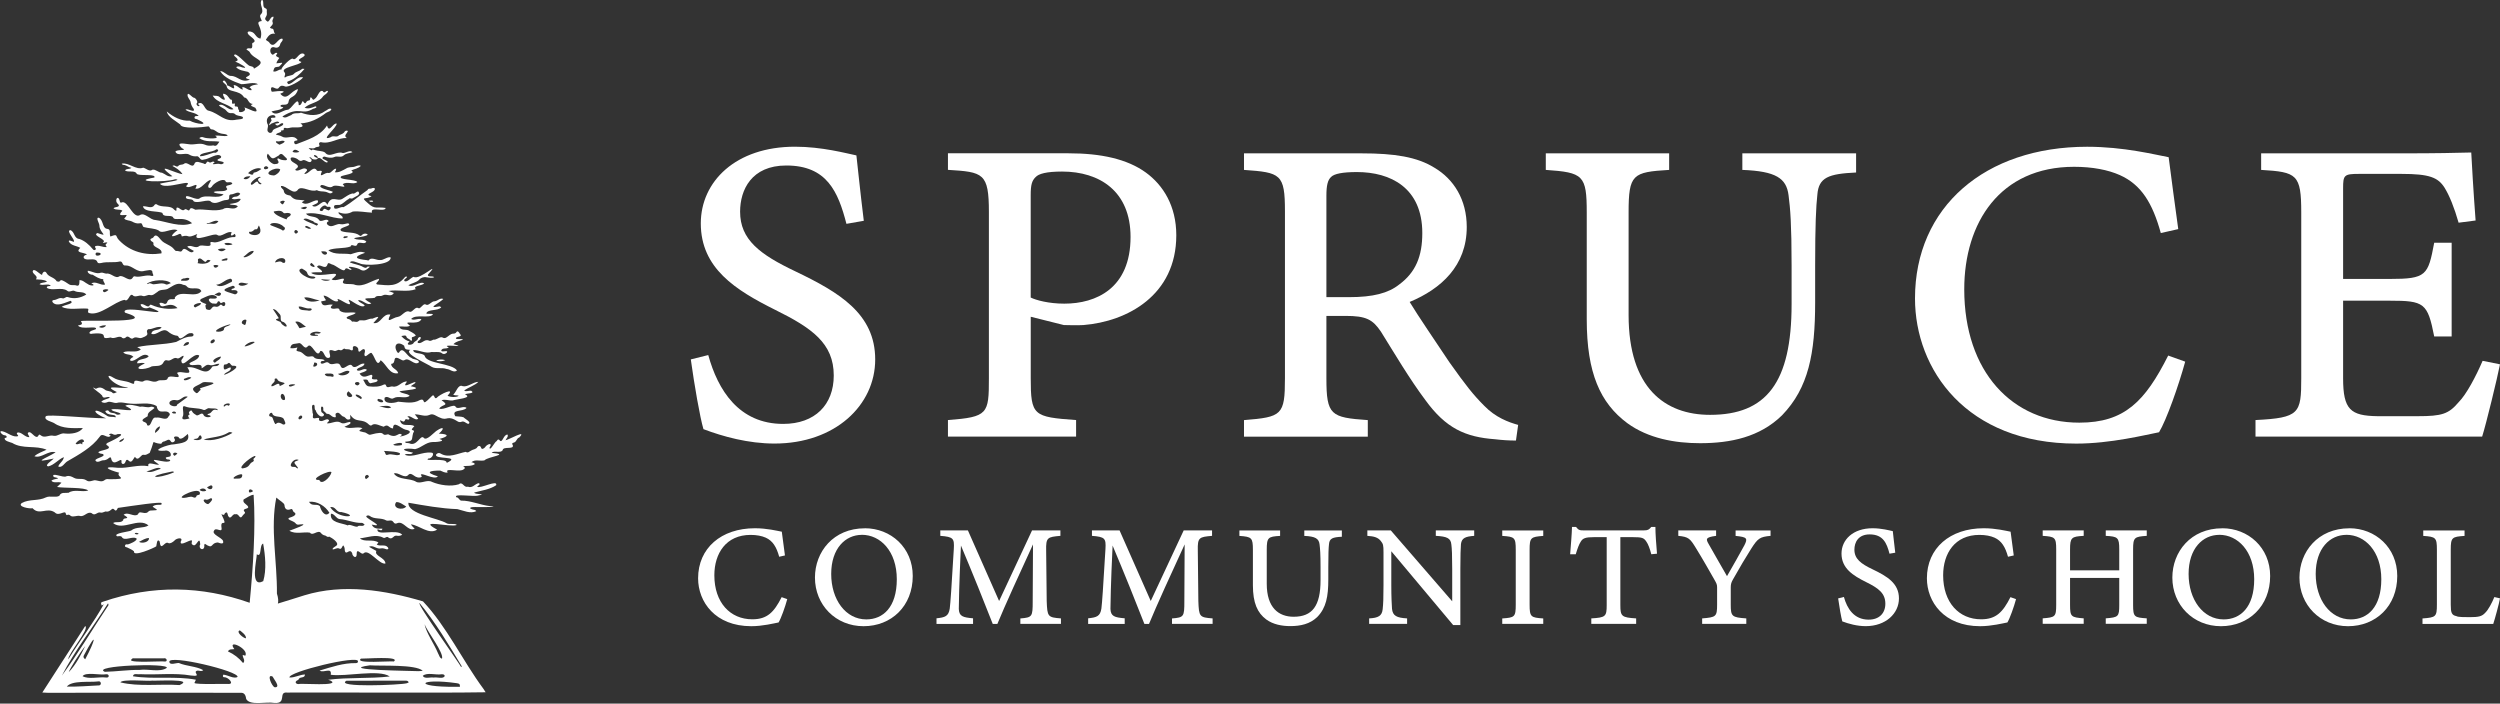
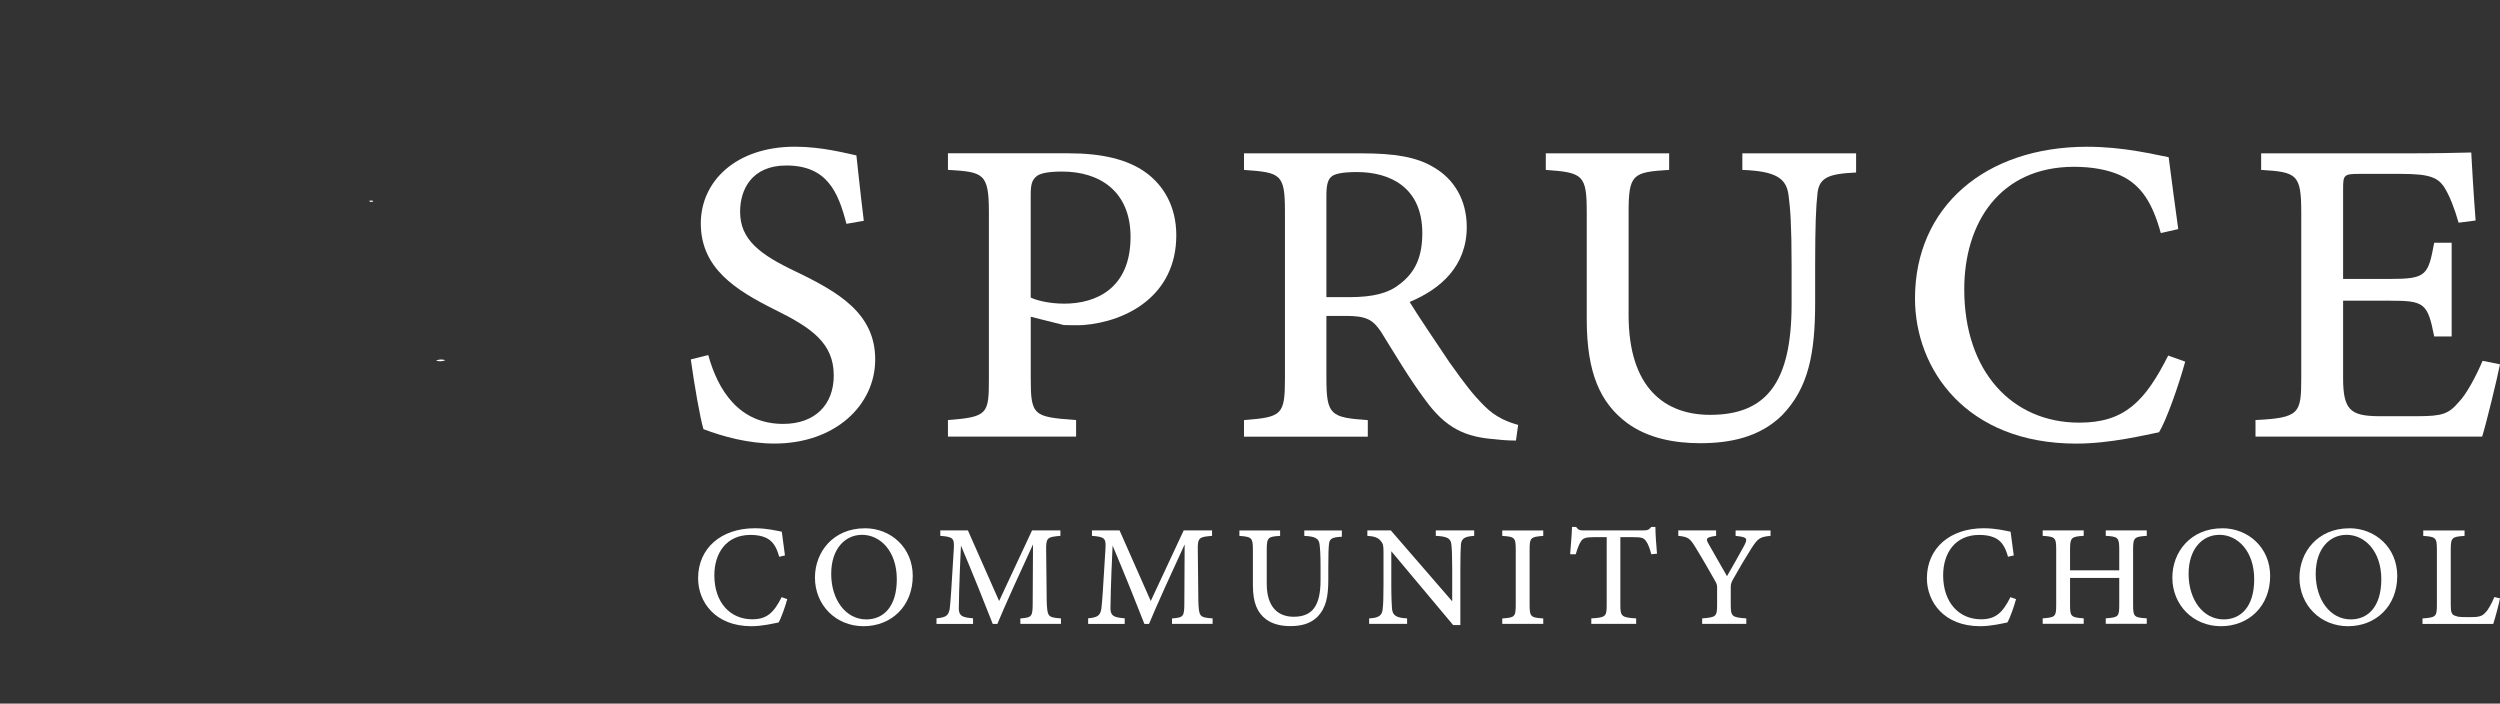
<svg xmlns="http://www.w3.org/2000/svg" id="content" viewBox="0 0 500 140.72">
  <rect x="0" y="0" width="500" height="140.72" fill="#333333" stroke="none" />
  <defs>
    <style> .cls-1 { fill: #fff; stroke-width: 0px; } </style>
  </defs>
  <g>
    <g>
      <path class="cls-1" d="m169.29,44.78c-1.66-6.45-3.92-11.68-12.03-11.68-6.97,0-9.24,4.88-9.24,9.24,0,5.58,3.92,8.54,11.07,11.94,8.72,4.18,15.95,8.45,15.95,17.61s-8.02,16.82-20.14,16.82c-5.23,0-10.29-1.39-14.21-2.88-.7-2.35-1.83-8.89-2.53-13.95l3.49-.87c1.92,6.97,6.1,13.77,14.99,13.77,6.36,0,10.11-3.84,10.11-9.68,0-6.45-4.36-9.5-11.77-13.16-7.85-3.92-14.82-8.28-14.82-17.26,0-8.37,6.97-15.34,18.83-15.34,5.4,0,10.2,1.31,12.29,1.74.35,3.05.7,6.71,1.48,13.08l-3.49.61Z" />
      <path class="cls-1" d="m213.73,30.66c6.45,0,11.68,1.13,15.43,3.84,3.49,2.53,6.1,6.71,6.1,12.55,0,12.03-9.85,17.26-18.57,17.96-1.39.09-2.96,0-3.92,0l-6.62-1.66v12.29c0,7.5.52,7.76,9.07,8.37v3.31h-25.63v-3.31c8.02-.61,8.19-1.22,8.19-8.37v-33.21c0-7.85-1.13-8.02-8.19-8.46v-3.31h24.15Zm-7.58,28.85c1.05.52,3.57,1.22,6.71,1.22,6.36,0,13.25-3.05,13.25-13.34,0-9.15-6.19-13.08-13.69-13.08-3.14,0-4.71.44-5.32,1.13-.7.7-.96,1.48-.96,3.57v20.49Z" />
      <path class="cls-1" d="m303.2,88.11c-1.39,0-2.79-.09-4.18-.26-5.93-.43-9.85-2.18-13.95-7.84-3.14-4.18-6.28-9.5-8.89-13.69-1.66-2.44-2.96-3.14-7.06-3.14h-3.84v12.47c0,7.41.87,7.85,8.28,8.37v3.31h-24.76v-3.31c7.58-.61,8.19-.96,8.19-8.37v-33.39c0-7.5-.87-7.76-8.19-8.28v-3.31h23.54c6.54,0,11.07.7,14.56,2.88,3.84,2.27,6.45,6.36,6.45,11.85,0,7.76-5.14,12.38-11.42,14.99,1.57,2.62,5.32,8.11,7.93,12.03,3.4,4.79,4.8,6.54,6.97,8.72,2.27,2.35,4.88,3.31,6.8,3.84l-.44,3.14Zm-33.39-28.68c4.8,0,7.85-.79,10.03-2.53,3.31-2.44,4.62-5.67,4.62-10.29,0-9.07-6.36-12.2-13.08-12.2-2.88,0-4.53.35-5.14.96-.7.61-.96,1.74-.96,3.75v20.31h4.53Z" />
      <path class="cls-1" d="m371.23,34.5c-5.49.26-7.5.96-7.76,4.45-.26,2.35-.44,6.02-.44,14.12v7.41c0,10.2-1.31,17.09-6.62,22.58-4.45,4.36-10.29,5.58-16.39,5.58-5.06,0-10.37-.96-14.56-4.01-5.4-4.01-8.11-10.02-8.11-20.75v-21.36c0-7.5-.7-8.02-8.19-8.54v-3.31h24.67v3.31c-7.32.44-8.11.87-8.11,8.54v20.49c0,14.56,7.24,19.96,16.3,19.96,11.25,0,16.3-6.45,16.3-22.14v-7.76c0-8.11-.26-11.42-.61-14.03-.43-3.4-2.53-4.8-9.24-5.06v-3.31h22.75v3.84Z" />
      <path class="cls-1" d="m437.04,72.33c-1.31,4.79-3.75,11.68-5.23,14.12-2.7.52-9.68,2.27-16.56,2.27-21.97,0-32.25-14.82-32.25-29.03,0-18.31,14.03-30.34,34.43-30.34,7.32,0,13.51,1.57,16.3,2.09.52,4.18,1.31,9.85,1.92,14.38l-3.49.79c-1.66-6.02-3.92-9.68-8.19-11.59-2.35-1.05-5.49-1.66-9.15-1.66-14.82,0-21.97,11.16-21.97,24.5,0,16.48,9.59,26.67,23.01,26.67,9.07,0,13.16-4.27,17.78-13.42l3.4,1.22Z" />
      <path class="cls-1" d="m500,72.85c-.52,2.7-2.79,12.03-3.57,14.47h-45.33v-3.31c8.8-.44,9.15-1.31,9.15-8.37v-33.12c0-7.67-.87-8.11-8.02-8.54v-3.31h28.77c6.02,0,10.37-.09,13.25-.17.09,1.83.44,7.93.87,13.6l-3.4.44c-.87-3.05-1.83-5.4-2.79-6.97-1.31-2.09-3.05-2.79-8.63-2.79h-8.54c-2.96,0-3.14.26-3.14,2.88v18.13h9.33c7.32,0,7.67-.7,8.89-7.24h3.49v18.74h-3.49c-1.31-6.71-2.01-7.15-8.89-7.15h-9.33v15.52c0,6.28,1.48,7.5,6.89,7.58h8.02c4.88,0,6.19-.44,8.19-2.79,1.57-1.57,3.49-5.23,4.8-8.28l3.49.7Z" />
    </g>
    <g>
      <path class="cls-1" d="m157.45,119.83c-.43,1.58-1.24,3.85-1.73,4.66-.89.17-3.19.75-5.46.75-7.25,0-10.64-4.89-10.64-9.58,0-6.04,4.63-10.01,11.36-10.01,2.42,0,4.46.52,5.38.69.17,1.38.43,3.25.63,4.75l-1.15.26c-.55-1.98-1.3-3.19-2.7-3.82-.78-.35-1.81-.55-3.02-.55-4.89,0-7.25,3.68-7.25,8.08,0,5.44,3.16,8.8,7.59,8.8,2.99,0,4.34-1.41,5.87-4.43l1.12.4Z" />
      <path class="cls-1" d="m172.97,105.65c5.18,0,9.58,3.85,9.58,9.55,0,6.01-4.26,10.04-9.84,10.04s-9.72-4.26-9.72-9.72c0-5.15,3.68-9.86,9.98-9.86Zm-.6,1.32c-3.28,0-6.13,2.7-6.13,7.82s2.88,9.09,7.02,9.09c3.34,0,6.1-2.42,6.1-8.03s-3.28-8.89-6.99-8.89Z" />
      <path class="cls-1" d="m204.07,124.78v-1.09c2.39-.2,2.47-.34,2.47-3.45l.06-11.36c-2.42,5.23-5.75,12.54-7.13,15.91h-.92c-1.41-3.65-4.17-10.5-6.36-15.68-.37,7.74-.43,11.91-.43,12.68.06,1.47.81,1.7,2.85,1.87v1.12h-7.31v-1.12c1.7-.17,2.42-.4,2.65-1.96.14-1.09.35-4.11.81-11.88.12-2.13-.06-2.45-2.7-2.65v-1.09h5.52l6.24,14.12,6.59-14.12h5.67v1.09c-2.56.23-2.91.29-2.85,2.91l.11,10.15c.12,3.11.2,3.25,2.85,3.45v1.09h-8.11Z" />
      <path class="cls-1" d="m234.4,124.78v-1.09c2.39-.2,2.47-.34,2.47-3.45l.06-11.36c-2.42,5.23-5.75,12.54-7.13,15.91h-.92c-1.41-3.65-4.17-10.5-6.36-15.68-.37,7.74-.43,11.91-.43,12.68.06,1.47.81,1.7,2.85,1.87v1.12h-7.31v-1.12c1.7-.17,2.42-.4,2.65-1.96.14-1.09.35-4.11.81-11.88.12-2.13-.06-2.45-2.7-2.65v-1.09h5.52l6.24,14.12,6.59-14.12h5.67v1.09c-2.56.23-2.91.29-2.85,2.91l.11,10.15c.12,3.11.2,3.25,2.85,3.45v1.09h-8.11Z" />
      <path class="cls-1" d="m268.36,107.35c-1.81.09-2.47.32-2.56,1.47-.09.78-.14,1.98-.14,4.66v2.45c0,3.36-.43,5.64-2.19,7.45-1.47,1.44-3.39,1.84-5.41,1.84-1.67,0-3.42-.32-4.8-1.32-1.78-1.32-2.68-3.31-2.68-6.85v-7.05c0-2.47-.23-2.64-2.7-2.82v-1.09h8.14v1.09c-2.41.14-2.67.29-2.67,2.82v6.76c0,4.8,2.39,6.59,5.38,6.59,3.71,0,5.38-2.13,5.38-7.31v-2.56c0-2.68-.09-3.77-.2-4.63-.14-1.12-.83-1.58-3.05-1.67v-1.09h7.51v1.27Z" />
      <path class="cls-1" d="m294.87,107.17c-1.78.12-2.53.43-2.68,1.64-.06.89-.12,2.22-.12,4.98v11.22h-1.44l-12.37-14.76v6.73c0,2.56.09,3.94.14,4.77.14,1.41.92,1.81,3.02,1.93v1.09h-7.59v-1.09c1.84-.09,2.56-.52,2.7-1.81.12-.98.17-2.33.17-4.89v-6.44c0-1.58-.06-1.73-.58-2.39-.55-.66-1.29-.89-2.65-.98v-1.09h4.69l12.28,14.18v-6.47c0-2.76-.06-4.08-.17-4.89-.11-1.27-.89-1.61-3.11-1.73v-1.09h7.68v1.09Z" />
      <path class="cls-1" d="m300.45,124.78v-1.09c2.47-.17,2.7-.29,2.7-2.76v-10.96c0-2.5-.23-2.62-2.7-2.79v-1.09h8.2v1.09c-2.47.2-2.73.29-2.73,2.79v10.96c0,2.47.26,2.59,2.73,2.76v1.09h-8.2Z" />
      <path class="cls-1" d="m330.26,110.85c-.29-1.12-.63-2.04-1.01-2.56-.49-.72-.83-.86-2.68-.86h-2.5v13.6c0,2.24.26,2.47,3.16,2.65v1.09h-8.97v-1.09c2.85-.17,3.08-.37,3.08-2.65v-13.6h-2.53c-1.67,0-2.24.2-2.65.89-.37.58-.63,1.27-1.01,2.53h-1.12c.14-1.9.32-3.71.37-5.46h.81c.52.69.78.69,1.67.69h11.85c.86,0,1.06-.14,1.52-.69h.83c0,1.41.17,3.59.32,5.35l-1.15.11Z" />
      <path class="cls-1" d="m354.12,107.17c-2.16.2-2.56.49-3.91,2.62-1.12,1.78-2.16,3.51-3.6,6.07-.34.6-.46.92-.46,1.64v3.45c0,2.33.23,2.53,3.11,2.73v1.09h-8.83v-1.09c2.76-.23,2.99-.34,2.99-2.73v-3.48c0-.58-.11-.78-.6-1.64-1.15-2.01-2.13-3.77-3.65-6.24-1.15-1.87-1.44-2.22-3.51-2.42v-1.09h7.56v1.09c-2.21.29-2.04.66-1.47,1.67,1.18,2.01,2.39,4.26,3.65,6.39,1.09-1.9,2.68-4.69,3.48-6.18.69-1.38.57-1.64-1.76-1.87v-1.09h6.99v1.09Z" />
-       <path class="cls-1" d="m377.9,110.74c-.55-2.13-1.29-3.86-3.97-3.86-2.3,0-3.05,1.61-3.05,3.05,0,1.84,1.29,2.82,3.65,3.94,2.88,1.38,5.26,2.79,5.26,5.81s-2.65,5.55-6.64,5.55c-1.73,0-3.39-.46-4.69-.95-.23-.78-.6-2.93-.83-4.6l1.15-.29c.63,2.3,2.01,4.54,4.95,4.54,2.1,0,3.34-1.27,3.34-3.19,0-2.13-1.44-3.14-3.88-4.34-2.59-1.29-4.89-2.73-4.89-5.69,0-2.76,2.3-5.06,6.21-5.06,1.78,0,3.36.43,4.05.58.12,1.01.23,2.21.49,4.31l-1.15.2Z" />
      <path class="cls-1" d="m403.21,119.83c-.43,1.58-1.24,3.85-1.73,4.66-.89.17-3.19.75-5.46.75-7.25,0-10.64-4.89-10.64-9.58,0-6.04,4.63-10.01,11.36-10.01,2.42,0,4.46.52,5.38.69.17,1.38.43,3.25.63,4.75l-1.15.26c-.55-1.98-1.3-3.19-2.7-3.82-.78-.35-1.81-.55-3.02-.55-4.89,0-7.25,3.68-7.25,8.08,0,5.44,3.16,8.8,7.59,8.8,2.99,0,4.34-1.41,5.87-4.43l1.12.4Z" />
      <path class="cls-1" d="m429.35,107.17c-2.45.17-2.73.29-2.73,2.7v11.13c0,2.41.26,2.5,2.73,2.67v1.09h-8.2v-1.09c2.53-.2,2.7-.34,2.7-2.67v-5.41h-9.84v5.41c0,2.36.23,2.47,2.73,2.67v1.09h-8.2v-1.09c2.47-.2,2.7-.29,2.7-2.67v-11.13c0-2.42-.26-2.53-2.7-2.7v-1.09h8.2v1.09c-2.42.14-2.73.32-2.73,2.7v4.2h9.84v-4.2c0-2.39-.29-2.56-2.7-2.7v-1.09h8.2v1.09Z" />
      <path class="cls-1" d="m444.45,105.65c5.18,0,9.58,3.85,9.58,9.55,0,6.01-4.26,10.04-9.84,10.04s-9.72-4.26-9.72-9.72c0-5.15,3.68-9.86,9.98-9.86Zm-.6,1.32c-3.28,0-6.13,2.7-6.13,7.82s2.88,9.09,7.02,9.09c3.34,0,6.1-2.42,6.1-8.03s-3.28-8.89-6.99-8.89Z" />
      <path class="cls-1" d="m469.87,105.65c5.18,0,9.58,3.85,9.58,9.55,0,6.01-4.26,10.04-9.84,10.04s-9.72-4.26-9.72-9.72c0-5.15,3.68-9.86,9.98-9.86Zm-.6,1.32c-3.28,0-6.13,2.7-6.13,7.82s2.88,9.09,7.02,9.09c3.34,0,6.1-2.42,6.1-8.03s-3.28-8.89-6.99-8.89Z" />
      <path class="cls-1" d="m500,119.66c-.17,1.04-1.06,4.28-1.35,5.12h-14.15v-1.09c2.68-.2,2.88-.34,2.88-2.79v-10.96c0-2.42-.23-2.59-2.73-2.76v-1.09h8.26v1.09c-2.5.17-2.76.29-2.76,2.76v10.99c0,1.61.17,2.1,1.15,2.3.29.2,1.61.2,2.65.2,1.75,0,2.42-.14,3.08-.86.63-.6,1.35-1.96,1.84-3.16l1.15.26Z" />
    </g>
  </g>
  <g>
-     <path class="cls-1" d="m101.1,88.14c.09-.49.6-.67.42-1.22-.79-.05-.99,1.57-1.47,1.26-.29-.38-.48-.37-.72.04-.41.15-1.28,2.08-1.44,1.34.76-1.2-.51-.74-.88-.11-.22.25-.67.56-.81.05-.12-.38-.53-.39-.72-.1-.27.5-.86.44-1.28.73-.33.16-.61.55-1.05.24-1.64.32-3.42,1.33-5.05.33-.26-.18-.62-.1-.85.17-.63,1.13,5.2.21,2.1,1.71.05-1.13-4.82-.18-3.67-.88.6.13,1.41-1.12.59-1.17-1.76-.25-3.8,1.13-5.32.42.54-.41,1.23.17,1.65-.42-3.07-.61-1.69-1,.42-.7,1.23-.27,2.15-1.36,3.43-1.42.63.04,3.02-.15,1.43-.62,1.89-.49,2.01-.98-.11-1.06,1.18-1.02,1.01-1.55-.37-.63-.57.34-2.13,2.2-2.65,1.46-.67-.72-1.37,1.84-2.9,1.1-.22-.1-.87.05-.8-.32,1.68-.11,1.22-.34,1.57-1.7.72-1.04-1.07-.11.25-1.4-.95-.65-2.5.39-2.88-1.2.38.08.79.57,1.01,0,.11-.36.41-.14.64-.11.48-.09.15-.49-.16-.55.45-.59,1.63.98,2.16.34-.22-.28-.42-.53-.68-.85,1.01-.04,1.99.56,2.97.1.71-.37,1.39.34,2.05.55,1.6.77,1.34-.68,3.68.84.17.07.4.09.57.02.58-.27.91.25,1.39.41.85-.29-.64-1.01-.91-1.33-.51-.19-1.11-.13-1.65-.21-.86-1.46,1.48-.8,2.25-1.66-.61-.55-1.76.43-2.18-.23-.33-.72-2.35.75-3.29.36.6-.93,2.17-.52.47-1.67.75-.26,1.46.1,2.2.05.71-.27,4.19-.5,2.49-1.22.34-.27,2.12-.13,1.26-.72-.47-.09-1.03.25-1.43-.04.82-.65,2.21-1.05,2.84-1.75-1.08.02-2.09,1.1-3.12.87-.94-.48-1.29,1.22-1.91,1.69.38.24.7.05,1.12.23-.42.34-1.77.31-2.25-.02,1.76-1.86-1.65-.23-2.2.45-.57.35-.32-1.1-1.07-.24-2.25,2.34-.88.15-2.24.65-1.39.81-2.89.45-4.38.34-.81.33-3.02.56-2.69-.8.62-.52,1.23.52,1.83.08.96-.55,2.31.23,3.18-.46-.59-.54-1.46-.35-2.06-.88.8-.24,5.35-.42,2.27-1.03.23-.25,1.32-.75.83-.83-.61.1-2.81,1.47-1.58-.1-1.07-.14-1.7,1.27-2.9.98-.39-.09-1.11.45-1.27-.15-.09-.35-.3-.29-.54-.2-.89.46-1.92.43-2.9.33-.69-.05-.85-.93-1.17-1.33,1.4-.22.68.39,1.45.71.35-.14,1.9-.22,1.31-.78-1.91.13-.35-.71-1.15-.93-.89.25-1.62.83-2.32-.23.47-.28,1.12-.29,1.47-.74-.56-.59-1.53.58-2.03,0,.28-.64,1.34-.45,1.56-1.22-.81-.31-1.67,1.07-2.38.52-.66-1.16-1.95,1.34-2.46-.18-.47-.97-1.62.17-2.27-.47-.45-.47-.9.11-1.41.11-.38-.06-.29-.38-.05-.53.18-.05.43.04.6-.14-.61-.51-1.69.06-2.26-.74-.23-.15-.58-.02-.84-.01-.9.13-1.2-.98-2.13-1.03-.7-.16-.32-.32-.23-.8-.49.15-.91.2-1.42.14.18-1.04.79-.78,1.61-.98.72-.29,1.13,1.43,1.84.66.84-1.11,1.85,2.71,2.56.88.82-.12.74,1.52,1.65,1.39.98-.14-.87-2.14,1.13-1.4.45.11.68-.35,1.12-.16.53.24.7-.57,1.12-.19.37.05.74-.05,1.09.2.24.13.43,0,.4-.25-.19-.9.89-.58,1.06-.03.03,1.34.62-.02,1.16.07.33.19.15.68.08.98.03,1.28,1.21-.77,1.53-.08.65.83,1,2.84,1.72,1.32,1.13.78,1.76,2.95,3.51,2.6-.19-.84-1.36-.92-1.42-1.86,1.28-.09-.09-2.08,2.12-.79.21.12.4.14.61,0,.92-.56,1.97,1.27,2.84.46.03-.62-1.18-.49-1.53-.89-.94-.32-1.67-2.48-2.48-1.01-.07.04-.24,0-.28-.05-.95-1.37-.09-2.44,1.33-1.36.18.88.39.72,1.24.84-1.52.69,3.62,2.87,4.3,3.41.88.47,1.97.03,2.96.41.73.04,1.41.85,2.07.29-1.05-1.49-6.11-1.29-6.47-2.94-.53-.7-2.16-.24-2.3-1.13,1.27-.06,2.41.79,3.68.38.61.06,1.31-.09,1.88.12.4.35.73.37,1.14.05.52-.75-1.12.05-1.08-.5.28-.61,1-.18,1.51-.59-1.96-.85,4.22.22.93-.65.56-.6,1.27-.64,1.91-.89-.29-.35-1.78.16-1.33-.46.35-.18,1.26-.16.71-.71-.12-.23-.43-.72-.67-.38-.19.33-.46.34-.77.34-.42.06-.75.42-1.09.64-.39.31-.63.32-1.06.08-.59-.07-1.06.56-1.71.48-1.02.54-.67-.01-1.53.13-.52.13-1.02.75-1.57.51-.18-.25.11-.45.33-.55.48-.51.18-.88-.3-.4-.06.57-.72.58-.93,1.04-.34.43-1.78.46-.76-.36-.61-.16-1.19-.52-1.66-1.1.38,0,.92-.33,1.05.2.11.36.82.45.86.77.55-.05-.12-.69.39-.78.24-.04.43-.16.62-.31-.38-.47-1.04-.72-1.56-1.04-.67-.19-1.4.09-1.83-.71.79-.15,1.55.19,2.21-.19-1.83-1.37,1.58.13,2.29-1.3-.71-.25-1.42.34-2.07-.04.95-1.07,3.66,0,4.38-.92-.31-.24-.97,0-1.35-.19.35-.96,2.31-.41,3-1.24-.12-.06-.25-.19-.37-.18-2.71.53-.05-.61.78-1.47-.6-.31-1.12.39-1.72.45-.67-.03-1.19.99-1.75.67-.39-.29-.77.35-1.07.56-.18.19-.31.25-.53.1-.57-.25-1.03.83-1.59.79-.97-.49-1.52.87-2.44,1.01-1.04.11-2.48,1.61-1.48-.47-1.62-.27-1.87,1.99-3.41,1.7,1.05-1.18,1.6-1.61-.2-.87-.63-.08-1.12.36-1.73.34-.33.02-.79-.1-.95.07-.45.47-.94.03-1.37.19-.22-.34-.5-.51-.89-.57-.89-.52,1.42-.71,1.6-1.21-.95-.26-2.34.32-3.21-.47-.05-.49-.39-.41-.7-.39-.72.16-1.58-.03-.65-.75-.94-.25-2.06.75-2.34-.67,1.57-.28.78-.13.48-1.15,1.03-.03,1.95,1.5,2.94,1.08-.89-1.46,2.88,1.71,2.29.24-1.02-1.65,2.17,1.53,3.01.68-.33-.5-1.12-.55-1.33-1.09.93-.14,1.78,1.2,2.64.63-2.44-1.37-.64-.85.7-1.11.41-.65,1.08-.13,1.63-.5.76-.4,1.58.5,2.19-.46-.37-.14-.72-.27-1.07-.4,1.77-.33,3.68.29,5.46-.36-.72-.71,1.19-.65,1.66-1.15-.77-.58-2.12.92-3.16.36.67-.41,1.54-.53,2.12-1.05.33-.45.96-.66,1.5-.54.49.05,1.1.21,1.55-.02-.3-.34-1.43.07-1.24-.52,2.75-3.12-1.71,1.28-2.87.44-.58.18-1.25,1.15-1.82.87-.2-.27.1-.44.31-.59.34-.27.07-.47-.22-.22-1.66,2.01-3.27,1.67-5.55,1.48-.62-.23.44-.57.35-1.14-1.62.4-3.06,1.69-4.8,1.21-.68-.39-3.07.24-2.26-.94.37-.84-1.63.43-2.41-.16,3.02-2.36-2.48,0-4.11-1.29,1.15-.42,3.58.51,1.18-1.2.49-.89,1.57.69,2.05-.36.18-.66.43-.33.91-.14.69.07,2.32,1.65,2.63,1.04.29-.72,1.1.42,1.33-.08-1.77-.92,1.32-.29,1.77.09.78.48,1.32-.08,1.91-.58-.18,0-.46-.09-.52,0-.28.36-.6.18-.84.06-.83-.5-1.81-.55-2.67-.93.38-.55,1.42.07,1.99.2.9.53,6.37.38,6.17-1.2-.64-.21-1.43.62-2.14.53-.66.06-1.53-.56-2.1-.12-.14.29-.29.21-.51.14-2.13-.22-2.98-.58-.35-1.47-1.07-.44-1.89,0-2.88.29-1.46-.27-3.26.22-4.48-.8,1.29-.56,3.13-.27,4.45-.75.21-.77,1.09.46,1.37-.53.43-.59,1.4.28,1.78-.45-.49-.53-1.35-.3-2-.46-1.63-.39,1.93-.36,2.28-.94-.33-.31-.89-.23-1.19.12-.17.2-.36.19-.5.01-.97-.7-2.4-.41-3.55-.81-1.09-.79,2.43-.97,1.32-1.58-.48.05-1.02.29-1.5.18-.71-.19-1.34.47-2.05.39-.53-.09-1.12-.68-.33-.99-.47-.85-1.59.53-2.02-.36-.64-.76-1.95-.36-2.54-1.14,2.51-.47,4.99.97,7.33.96.23-.58-.99-.77-.8-1.26,1.01.41,1.87.41,2.84-.13,1.27-.13,2.55.16,3.84.22-.41-1.35,2.53,0,2.74-.94-1.77-.29-2.14.39-3.57-.97-1.74-1.46-.19-.61.74-1.39-1.12-.25-.51-.46.12-.82.8-.45.74-1.11-.24-.69-.25.04-.55-.07-.67.28-1.57,1.06-3.18,2.53-4.81,3.43-.62-.15-1.31.54-1.84.23-.28-.86.45-.62,1.04-.67.72-.19,1.19-.88,1.83-1.18.16-.34.51.03.77-.14.47-.35,1.79-.64,1.14-1.37-.38-.04-.71.6-1.17.39-.69.16-1.33.67-1.94,1.04-1.12.75-2.17-.9-3.07,1.22-.83-1.71-1.83,1.03-3.05.2.42-.32,1.54-.46,1.09-1.1-.99-.03-2.15,1.28-3.14.4.21-.14.35-.23.56-.37-1.29-.2-1.97.12-2.85-.95-.64-.14-1.24-.23-1.33-1.01-.1-.37-.63-.48-.55-.92,1.16-.13,2.53,2.07,3.46.65.83-.73,2.44.69,3.72.18.54.34,1.16.2,1.73.33.54.09.99.65,1.48.02-.43-.3-3.38-.78-2.29-1.38.7-.02,1.41.67,2.12.37.67-.76,3.38.67,2.13-.52.83-.66,2.12.18,2.92-.43-.37-.63-3.98-.38-3.24-1.15.42-.27,3.22-.54,2.01-1.18.67-.31,1.43-.38,1.93-.92-.51-.24-.92.11-1.41.21-.52.09-1.05,0-1.55.34-.67.35-1.44.86-2.24.73.16-.21.25-.44.26-.71-.63,0-.87.85-1.49.87-.78-.28-2.06,1.36-1.36-.35-.31-.32-.91.24-1.12-.33-.72-.77-1.58,1.04-2.4.84.19-.4,1.06-.78.15-1.08-.59-.1-1.31.65-1.87.37-.2-.26.15-.3.27-.44.76-.77-1.1-.95-1.25-1.71-.26-.81,1.23-.28,1.52.06.24.22.49.28.79.13.56-.42,1.43.82,1.83.09.13-.35-.2-.45-.42-.65.04-.17.34-.02.38.03.14.38.96.42,1.17.23.55-.7,1.23.57,1.89.7.7-.08-.33-.52-.58-.65-.44-.16-.21-.51.17-.53.61.19,1.31.36,1.93.1.64-.33,1.32.21,1.91-.33.48-.47,1.16-.41,1.74-.65-.45-.54-1.35.2-1.92.17-1.24-.49-2.65,1.12-3.57-.11-.56-.37-1.4-.26-2.04-.49-.26-.07-.48-.2-.65.07-1.41-.9.26-.08.75-.55.23-.23,1.04-.04.81-.54-.15-.29-.02-.53.29-.56,1.93.47,3.39-.94,5.22-.81-.71-.48-.03-.83.19-1.36-.08-.26-.51-.1-.62.04-.25.45-.7.56-1.13.75-.47.57-1.17-.07-1.68.4-2.37.92,1.45-2.11,1.18-2.75-.84-.04-1.47,2-1.91.4-1.39,2.17-3.97,2.87-6.09,3.72-.48.23-.75-.73-.12-.68.11,0,.21-.08.34-.13-.91-1.28-2.11-.06-3.13-.7-.36-.21-.83-.27-1.24-.39.31-.47,1.19-.31,1.1-.87.9.19.11-.57.82-.47.49.17.92-.08,1.39-.1.62-.02,2.98.19,1.62-.8,1.94-.1,3.62-.95,5.11-2.1.38-.23.96-.28,1.07-.78-.46-.26-.83.24-1.24.41-1.52,1.11-3.2.91-4.84.33-.63.26-1.4-.1-1.95.48-.57.16-1.2.81-1.77.27,3.52-2.21,3.79-.1,6.14-1.53.28-.03,1.06-.35.45-.49-.74.29-1.32.56-2.15.29,1.1-1.04,2.83-.95,3.72-2.32.3-.32.93-.56.95-1.04-.42-.18-.68.68-1.02.04-.72-.4-1.03,1.25-1.62,1.53-.42.49-.43-.17-.81-.32-.21.23,0,.67-.42.66-.71.09-.42,1.15-1.15.1-.32.31-.21.85-.82.83-.03-2.19-1.51,1.04-2.29.92-1.01.11-2.25,1.42-3.16.33.74-.22,1.74-.22,2.36-.77-.13-.22-.62-.04-.55-.39.27-.48,1.52.27,1.63-.91.23-1.09,1.39-.56,1.87-2.38-1.44.25-2.19,2.56-3.55.91,1.83-.73-.56-.55-1.31-.43-.52.09-.45-.02-.55-.5.07-1.03,1.14.47,1.6-.31.36-.46.74-.42,1.2-.22.58.31,3.3-1.2,3.62-1.82-1.18-.28-1.91,1.23-2.94,1.36-.28-.26-.37-.5.06-.6,1.26-.43,2.33-1.46,3.16-2.44-.22-.01-.45-.12-.6.09-.44.38-1.02.41-1.45.83-.42.54-1.27.32-1.82.78-.43.03.28-.59-.13-1.03-.99-.98,3.03-1.37,3.39-2.07-1.73-.55,1.55-1.02.4-1.66-.95-.29-1.43,1.49-2.1,1.04-.29-.4-2.52,1.88-2.28,2.14-.64-.08-1.02.59-1.67.36.28-1.02.35-.77,1.18-.94,1.21-1.16.46-.69-.54-.66.09-.42.36-.72.59-1.08-.51-.31-.95-.32-.4-.86-.26-.48-.63.19-.94.22-.77-.37-.59-1.83.43-1.46.54.18.99-.11,1.09-.67.07-.35.67-.7.44-1.07-.94-.21-1.57,2.11-2.57.85-.13-.35-.62-.38-.73-.67.51-.81.92-1.33,1.85-1.17-.48-.44-.06-1.03-.77-1.05-.1-.02-.19-.12-.28-.18.22-.35.69-.58.55-1.06-.22-.47.23-.68.16-1.13-.61-.04-.68.83-1.15,1.01-1.11-.7-.06-.85-.17-1.72-.1-.33.17-.81-.27-.95-.79-.29-.16-1.32-.7-1.76-.78.91.67,2.17-.26,2.97-.34.38.13.91.21,1.32-1.73.2.45,1.27-.26,3.51-.82-.11-.95-.85-1.53-1.23-.33-.21-1.31-.39-.97.27.24.49,1.9,1.26,1.12,1.74-.29.09-.33.21-.26.51.05,1.22-.59.3-1.18.83.14.22.53.36.64.53.77,1.66,4.02,1.65.87,3.37-.03-.44-.47-.43-.82-.55-.57-.11-3.05-3.17-3.15-2.05.41.39,1.26.94.22,1.18.59.19,3.14,1.59,1.39,1.16-.41-.16-.79-.33-1.2-.04.6.67,1.55.72,2.35.93,1.48.94-1.8,1,.41,1.55-1.74.79-2.45-.79-3.85-.73-.78-.06-1.31-.97-2.11-.97.83,1.39,2.75,2.09,4.22,2.62,1.05.03,2.53-.52,3.37.01-.59.15-1.25.11-1.72.65.25.1.37.27.45.52-.67.17-1.21-.62-1.89-.6.03.18.02.34.14.5-.66-.07-1.13-.93-1.87-.9.45,1.38-.64.15-1.28.07.03-.25-.4-.93-.6-.98-.84.14.44.73.47,1.06.15,1.46,2.53.68,3.5,2.31.91.1.72,1.26,1.76,1.32-.88.36.09.53.48.75,1.1,1.69-1.66-.03-2.2-.05.77.81-1.44,1.35-1.02.53-.44-.21.04-.76-.64-.73-.59.06.11-.78-.44-.58-.74.27.04-.89-.7-.83-.41-.49-.63-1.06-1.42-1.15-.11.49.35.74.33,1.19-.41.08-.7-.25-1-.49-.41-.39-.9-.22-1.43-.33.87,1.54,2.93,1.53,4.16,2.72-1.05.43-1.92-1.29-2.91-.79.38.53,1.08.58,1.49,1.11.25.3.55.54,1.02.48.23-.03.57.03.7.19.43.41,1.01.28,1.51.55.49.51-.85.5-1.18.56-2.53.55-3.37-1.19-5.54-1.78-.97-.1-.97-1.97-2.1-1.46-.26.2.28.26.2.49-.31.24-.81-.38-.47-.61.17-.26-.21-.85-.51-1-.49.03-1.27-1.25-1.39-.63-.08.54.5.97.6,1.45.08.55.31.99.64,1.41.27.96-1.31-.29-1.65.16.87.64,1.82.44,2.64,1.2-.33.13-.78-.1-.85.34,0,.35.34.27.54.36,3.08,1.4-.36.95-1.47.28-1.66.11-3.28-.71-4.62-1.85.28,1.17,1.78,1.86,2.7,2.6.25,1,4.53.55,5.49.4.47-.15.33.61.84.59.64.02.97.64,1.59.74.42.22,1.47.11,1.56.53-.79.2-1.61-.13-2.51,0,1.36.73-1.76.58-2.27.34-.28-.11-.54-.15-.9.13,1.28.92,2.62.48,4.04.72-.35.43-.51,1.05-1.22.74-.59.1-1.16.11-1.7-.15-.95-.39-1.91.01-2.88-.05-.81-.02-3.21-.72-1.72.74,1.4.64-1.08.16-1.28.73.44.99,1.94.1,2.74.56.53.33,1.06.41,1.67.34.52.21.54.95,1.28.66.98-.03,2.81-1.51,3.45-.62.09.48-.59.35-.76.74.39.36.98.09,1.32.55-.2.21-.47.32-.75.24-.5-.25-2.18.4-1.1-.36-.47-.44-.74.33-1.19-.07-.52-.36-.43.79-1.01.31-.63-.12-1.65-.74-1.88.15-.47.91-1.4-.71-2.1-.05-.26.17-.76.1-.98.28-.21.28-.41.29-.68.13-.18-.11-.38-.18-.61-.02.79.45,1.48.82,2.01,1.64-1.33-.1-5.95-2.64-2.02.42-.91.22-1.37-.42-2.07-.7-.7,0-1.27-.73-1.91-.61-.62.48-1.24-.26-1.85-.4-1.47.56-2.85-1.11-4.29-.8.11.27.34.23.54.26.53.12.83.49,1.4.57-.39.36-.96.06-1.3.53.69.46,1.96-.12,2.34.63,0,.07.19.16.3.17.75.25,3.62-.12,3.24.61-5.05.85,2.31,1.02,4.17.34,1.81.16-2.53.68-3.05.9.92,1.43,7.21-1.35,5.21.49.67.77,2.81-1.28,1.87.49,1.24.2,1.95-1.51,3.08-1.75,0,.52-.7,1-.46,1.51.34.24.62-.04.79-.34.38-.53,2.05-1.56,2.58-.99.18.68,1.08-.06,1.41.53-.36.59-1.79.12-1.02,1.12-.33.71-1.98.24-2.73.59.35.4,1.4.28,1.99.49-1.12,1.05-3.36-.1-4.69.7-.6.79-3.12-1.15-2.82.02.4.42,1.29.03,1.52.64.81.57,3.03-.59,3.5.13,1.02.66,2.02-.37,3.07-.38,1.06-.02.09-1.04.93-1.12.61.01,1.43-.74,1.83-.09-.79.94-1.03.2-1.72.91.58.38,1.21-.08,1.82.1-.34.85-1.48.86-2.27,1,.51.35,1.18,0,1.69.47-.92,1.02-1.94-.16-2.99.57-1.8.56-3.72-.14-5.51.11-1.6-.94-.76.61-1.67-.01-.74-.44-.3.71-1.66-.35-.97-.44.05,1.13-.91.34-.79-.99-2.48-.3-3.49-1.06-.2-.08-.34-.03-.47.16-.51.83-1.52.13-2.28.23.22,1.28,3.09.88,3.9,1.34.12.97,1.57.3,2.1.82.3.97,1.95-.37,3.83,1.22-2.33.93-5.05-.32-7.37-.64-1.04-.03-2.02-1.49-2.97-1.04-1.43,1.04-2.44-2.86-3.69-2.5-.24.16-.37.08-.43-.21-.35-1.52-1.22-.08-.33.58.54.67-.64.48-.94.83.52.46,1.22.1,1.78.48-1.07,1.19-.03.84.87.86-.11.29-.3.51-.51.73.42.41,1.06.32,1.54.56.52.29,1.01.49,1.62.37.63-.17.34.76.88.78.9.25,2.07.21,2.86.66.74.86,2.58-.6,3.77-.05-.97.65-1.87,1.72.01.91.49-.3.73-.26.85.33,1.73-.47.78.59,3.09-.49-1.13,1.99,3.37-.36,4.01.2.77.58,2.04-.95,2.89-.51-.46.76.08.78.56.28.19.18.32.51.06.65-1.43-.12-2.65.99-3.99,1.07-.25,0-1.06-.29-.9.19.34,1.04-1.75.1-2.26.55-.75.62-1.65-.43-2.38.12.39.36.87.56,1.33.84-.69.99-1.69-1.06-2.29-.18-.22.55-.69.18-1.08.18-.28.07-.38-.09-.54-.27-.7-.97-1.96-1.05-2.7-1.97-.39-.44-.99-1.35-1.48-.49-.15.26-.8.21-.54.62.12.28.69.31.53.7-.03.82,1.88.82,1.61,1.9-3.13.48-6.25-.3-8.47-2.64-.83-.83-.12-1.36-1.73-.73-.32-.61.25-1.49-.72-1.55-.93-.16-.66-1.72-1.59-2.21-.76-.11.19,1.23.11,1.64.06,1.4,2.05,2.27-.39,1.42-1.24.5,2.15,1.35,1.08,1.89.13.25.62-.19.9.05-.36.41-.53.28-.13.86-.85.11-1.58-.5-2.34-.14-.03.01,0,.2.05.27.36.33-.21.7-.46.33-.77-.93-1.66-1.72-2.73-2.08-1.1-.08-.9-1.46-1.8-1.76-.92.12.95,1.85.73,2.34-.28-.02-1.15-.55-1.02-.05.5.87,1.54.8,2.29,1.26-1.18,1.04.71.86,1.34,1.32-.47.12-.93.43-.52.84.72.43,1.9-.2,2.47.43.22.51.29.52.85.44,1.26-.33,2.53-.01,3.77-.31.66-.09.4.92,1.16.8,1.37-.05,2.24,1.55,3.78,1.07.52-.04,1.64-.49,1.58.39.05.28.42.66-.11.64-1.09-.33-2.19.28-3.21.12-.31-.13-.5-.05-.65.25-.63.96-1.83-.64-2.64-.31-.82.6-1.65-.72-2.6-.53-.34,0-.77-.28-1.1-.19-.88.35-1.73-.28-2.61-.39-.21.38.52.84.94.79.67.39,1.35.89,2.17.9-.21.28.29.73.31,1.09-.98.18-1.79-.77-2.74-.25,1.17.49-.19.56-.67.15-.57-.27-1.03-.85-1.7-.79.01.38.07,1.21-.49,1.1-.54-.25-1.1.05-1.6-.28-2.46-1.69-1.22-.21-2.44-.59-.51-.87-1.64-.82-2.07-1.71-.32-.5-.83-.08-.87.43-.48-.12-1.77-1.64-1.88-.64.15.59,1.18.88.65,1.52.76.07,1.5,0,2.22.41-.52.37-1.09.11-1.5.56.61.39,1.88-.25,2.24.33-.27.1-.85-.04-.77.4,1.01.69,2.98-.24,4.07.58.39.42,1-.18,1.44.03.76.43,1.78.03,2.38.72-1.12.7-2.47.96-3.73.51-.43-.11-.64.4-1.05.25-.66-.22-1.1.34-1.74.35-.33.04-.38.28-.15.52.85.89,2.59-.09,3.52-.37.93.63-1.4.8-1.77,1.22,1.36.68,3.44.23,5.07.34.67,0-.26.81.53.92,2.12.51,4.94-2.29,6.96-2.67.78.56.95-1.29,1.58-.97.57.67,1.35-.14,2.07.2.49.17.96-.32,1.45-.19.59.17,1.03-.35,1.49-.63.56-.56,1.34-.31,2.01-.59,1.05-.54,1.94-1.45,3.17-.82.28.04.53.09.72.35.73.82,2.34-.18,2.88.91-1.13,1.52-4.27-.39-5.32,1.3.16.25-.09.29-.3.32-1.64-.16-.85.98-1.74.93-.34-.16-.64-.31-1.02-.17.32,1.74,2.01-.71,3.61,1.02-1.69.32-3.59.08-5.18-.64-.19-.08-.35-.09-.42.14-.38.59-1.3-.67-1.8-.2.23.75,1.2.91,1.8.55,6.33,2.42-6.14-.83-4.9,1.05,7.16,2.21-7.39,1.42-8.84,1.68.54.75,0,.75-.57.89.7.96,3.86-.08,3.6.72-.38.22-1.25.28-1.32.79.12.19.37.19.58.13,4.05-.39.87,1.34,3.68.76.74.39,1.54-.4,2.16-.06.22.27.48.29.77.12.69-.75,1,.52,1.58.08.58-.43,1.14.16,1.75-.08,2.02-.7.44-1.08,1.24-1.72.96.06,1.72-.68,2.69-.38-.52.82-1.83.2-2.06,1.3,1.12.47,2.17-1.34,3.3-.48.45.38,1.03.73,1.6.83.29.03.45.03.57.33.47.87,1.51-.87,2.35-.8.77-.16.88.72.06.68-1.04.02-2,.62-2.91,1.07-2.59.61-5.21.46-7.79,1.04.26.18.49.24.72.46-.94.81-2.35.09-3.52.57.5.63,1.53.25,2.05.94-.48.13-1.1.82-.26.78,1.11-.19,2.24-1.88,3.31-.94-.52.78-2.27.35-2.32,1.42.52.04,1.01-.22,1.55.03-3.01,1.36,0,1.39,1.37.59.77-.16,1.91.13,2.35-.8.15-.29.39-.52.68-.42.77.3,1.25-.65,1.94-.44.45.29.89-.36,1.35-.47.22.27-.35.66-.4.95.1,1.98,2.43-1.81,3.58-1-.14,1.19-2.69,1.34-1.74,1.87.66.27,2.47-.53,2.21.69.58-.22.87-.84,1.53-.67.78.26,1.28-.3,2.04-.22-.37.7-.93.31-1.42.56-1.34,2.28-2.78-.2-5,.14,1.42,2.08-1.3.47-2.06,1.13,1.29,1.66-1.39.14-1.85.99-.09.78-1.51.24-2.04.61-1.01.53-1.87-.56-2.84.06-.47.33-1.84-.63-1.84.27.08.4-.42.18-.6.1-1.14-.56-2.47-.39-3.54-1.08-2.45-1.5.09,1.98,2.92,1.9-.72.52-5.68-.73-2.23.97-.27.11-.58.34-.83.2-.4-.52-1.16-.28-1.62-.72-.47-.36-.96-.52-1.52-.25-.37.26-.46-.1-.82-.14.48.61,1.34,1.02,1.83,1.6.19.86,1.02.06,1.56.35-.34.4-1.24.33-1.73.91.47.28.86.23,1.24.06.61-.26,1.19.24,1.84.16.9-.28,1.88.11,2.81.14,1.68.18,3.71-.41,5.19.49.38,2,1.85.43,2.58,1.48.16.29-.08.42-.21.6-.45.99-1.59.03-2.48.23-.99-.29-.87,2.05-1.8,1.51-.02-.45-.34-.56-.68-.68-.76-.42.48-.86.8-1.12-.08-.84.79-1.09,1.34-1.62-.05-.26-.55-.29-.73-.26-.72.28-1.42-.17-2.13,0-.78-.21-2.28-.65-2.98-.19,3.52,1.72-1.88.29-2.79.75.44.54,1.64.42,1.89.91-.31.06-.61.24-.94,0-.44-.38-1.11-.07-1.46-.63-.17-.24-.47-.06-.69,0,.29,1.14,2.34.44,2.05,1.28-.6-.23-1.27.08-1.85-.42-2.86-1.87-2.94-.46-.04.6-3.54.02-11.75-.87-12.05-.4-.49.79,1.18,1.05,1.68,1.38,1.69,1.17,3.83.99,5.74.97-.74,1.05-2.37,1.21-3.58,1.1-.84-.2-1.45.6-2.28.45-.89-.25-1.82.59-2.61-.12-.19-.18-.36-.14-.45.12-.44.75-1.21-.59-1.73-.72-.73.05-.2.54-.05.98-.87.14-1.63-1.17-2.43-.88-.28.27.21.42.18.68-1.02.36-2.11-.72-3.12-.95-.96-.23-.07.8.41.79.49.03.6.56.04.53-.25.58,1,.83,1.47,1,2.12,1.3,4.71.43,6.88,1.36-.86.43-1.74.67-2.43,1.3,1.37.51,2.79-1.25,4.24-.78-1.8,1.14-5.07,2.28-.38,1.24-.23.33-2.03,1.41-1.08,1.57,1.21-.29,1.98-1.4,3.11-1.85-.12.84-.91,1.19-1.13,1.88.8.36,1.26-.76,1.87-1.07,2.32-1.35,4.85-2.73,6.45-4.92.59-.94,1.53.6,2.19-.18-.13-.08-.24-.14-.37-.21.28-.27.53-.23.76-.1.33.19.62.18.95,0,2.29-.23-1.46,1.51-2.01,1.76-.36.21-.26.44.09.58.97.8-1.64.81-1.92,1.31.26.25.59.27.93.33.84.62-2.3.87-1.3,1.5.45.19.85-.18,1.24-.24.5.02.9-.15,1.27-.47.27-.23.43-.15.46.21.47,1.67,1.93-.38,2.06.37-.19.73.58.87.79.16q.2-.63.65-.19c.58.62.91-.41,1.23-.79.55.84.91.09,1.42-.32.09-.06.24-.11.35-.08.48.13.8-.22,1.18-.37,1.34-3.21-.03-1.94,2.32-1.83.16-.27.27-.45.61-.47.53-.15.91-.69,1.31,0,.26.46,1.06-.06.75-.5-.54-.79,1.04-.42.8-.3.42.74,1.41-.36,1.84-.7.59,1.78-1.44,1.86-2.74,2.08-1.11-.04-5.24,1.48-1.9,1.28.59-.19,1.37.3,1.22.92.02.51-1.42.15-.86.74.23.18.74-.04.76.35-.87.76-5.26-1.28-2.22.77-.63.18-2.43-.8-2.15.31-2.02-.36-3.99.43-6.02.33-3.42-.38-2.15.36.18.98-.79.9,2.37,1.3-2.01,1.3-.36-.07-.67-.03-.94.2-.58.48-1.34,0-2,0-.55.11-1.08.41-1.6.03-.79-.55-1.69-.05-2.49-.51-.47-.26-.97-.5-1.55-.3-.5.39-3.19-.97-2.49.14,2.01.42-.13.25-.47.76.53.56,1.3.09,2.01.38-.3.29-.54.52-.88.85,1.32.26,5.62.02,6.23.72-1.3.36-2.84-.33-3.93.44-.73.1-1.47-.21-1.86.62-.78.41-1.83-.08-2.66.3-1.54.77-3.32.29-4.83,1.13-.99.74,1.6,1.19,2.15,1.04,1.38,1.52,2.84-.27,4.45.84.81.91,2.12-.65,2.21.32,0,.09.19.24.21.23.34-.23.56-.03.81.18.52.23,1.16-.13,1.71-.04.96.32,1.5-.95,2.41-.55.74.71,1.06-.34,1.85-.1.28.09.68-.18.93-.23.5.13.86-.1,1.2-.4.62-.59.7.99,1.28-.31,3.08-.45,8.72-1.3,8.74-.95.06.33-.1.32-.32.32-.53.02-1.08-.04-1.47.39.98.69,1.33.68-.09.75-1.14-.06-.47.78-2.07.42-.47-.1-.58-.05-.78.36-.78.64-2.02-.63-2.86.08,1.73,1.05-.21.43-.06,1.05-.44.72-1.46.21-2.05.6,1.98,1.64,5.05-1.21,7.09.48-1.04.65-2.47.19-3.5,1.04-.41.22-3.74.53-2.78,1.14.27-.01.76-.13.93.12.54,1,2.24-.32,3,.36-.05.51-1.33,1.01-1.78,1.14-.25-.04-.51-.05-.57.23-.07.31.23.31.43.38.44.23,1.01.43,1.36.77-.23,1.22,4.09-.71,4.46-1,.1-.38.12-1.65.67-.99.26,2.21.97-.19,1.76.35.39.16.93-.24,1.18-.48.4-.54,1.9-.8,1.28.19-.17,1.07,1.79-.48,2.25-.23.04.35-.27.67.21.89.71.52,1.28-2.08,1.45-.13-.49.82.64,1.46.81.47-.02-.19-.05-.44.12-.57,1.79,1.23,1.03-.18,2.59-.27.42.16,1.29.48,1.03-.33-.29-.69-2.34-1.28-1.79-2.04.36-.81,1.7.62,1.49-.59-.32-2.07,1.52.42-.03-2.7.92.39.33-.14,1.01-.36.24.06.27.51.34.71.58.96.81-.56,1.49-.33.71-.23.8,1.22,1.38.33.15-.35.8-.52.36-.9-.51-.73,1.38-.36.6-1.18-.34-.36-.96-.6-.73-1.21.53-.29,1.41-.92,2-.94.44,6.58-.12,14.66-.79,21.6-9.62-3.4-19.43-3.59-29.29-.23-.49.13-.52.25-.3.79.14-.09.27-.18.41-.26-2.03,3.66-4.82,7.35-7.1,11.02-.11-1.04,4.36-6.19,3.38-6.66-2.82,4.38-5.65,8.76-8.57,13.29.45.02.74.05,1.03.05.9.01,37.92-.02,38.79,0,.7.03.88.67.96,1.25.76,1.4,4.1.48,5.59.78,2.63.23.74-2.26,2.57-2.07,10.94-.06,28.97.11,39.72-.06-.2-.31-.32-.51-.44-.69-4.17-5.64-7.33-12.45-12.09-17.49-7.61-2.26-15.98-3.58-23.72-1.21-1.71.53-3.51,1.12-5.3,1.65.13-.48.09-1.13-.19-2,.07-6.3-1.36-13.12-.12-19.2.67.62,1.6,1.07,1.63,1.51.06.82.51,1.11,1.27.81.41-.19.35.48.66.61.66.38-.07.82-.49.95-1.68.45.38.73.74,1.22.26.36.51.35.86.28,2.34-.3-1.51,1.05-2.06,1.25,1.21.78,2.84.17,4.12.39.24.33.54.24.85.13,1.72-.78.9.22,2.29.48.22.15.42.35.72.18.5.24,2.23,1.33,1.34,1.87-.2.18-.78.4-.65.69.48,0,.85-.42,1.33-.16.45.23.49-.41.78-.65.31.37.29.74.32,1.11.29.99.95-.68,1.47.47-.02.49.72,1.18.88.4-.03-1.87.87.11,1.42-.41.98-.97,3.17,2.37,4.35,2.06-.07-1.23-2.32-1.51-1.82-2.51-.5-.28-.99-.56-1.48-.84.9-.43,1.54.59,2.47.31.35-.06.77.12,1.1.21.24,0,.41-.12.23-.38-.54-.73-1.51-.14-2.25-.58.12-.14.2-.25.34-.41-1.1-.78-2.81.02-3.7-.84,1.51-.14,3.23-.91,4.67-.12.39.22.68-.42,1.04-.03.8.55.94-.47,1.6-.38.42.08.79.05,1.15-.19-1.12-1.26-5.15.36-4.96-1.07.41-.03.88.5,1-.14-.88,0-1.71.1-2.14-.82,2.79.64-.78-1.03-1.09-1.58,0-.3.49-.3.66-.17.99.78,2.3.3,3.35.93.44.17,1-.23,1.36.25.3.43.43.46.91.26,1.25-.43,2.03,1.77,3.4,1.15-.34-.37-.55-.52-.75-.89,1.64.17,3.61,2.15,5.24,1.06-4.24-2.27,2.64-.38,3.94-.93-.34-.4-1.51-.02-2.04-.34-1.67-1.04-7.86-1.82-7.64-4.11,3.25.56,6.53,1.17,9.8,1.28,1.2.28,2.58.99,3.77.41-.15-.29-.46-.26-.73-.34-1.1-.32-.17-.52.47-.49.97.02,5.48.04,2.94-.19-1.91-.22-3.8-1.12-5.69-1.09-.47-.09-.45-.65-.96-.66-.79-.85,3.56-.03,4.43-.38,1.84-.34-.76-.13-.88-.57,1.5-.44,3.07-.58,4.4-1.47.37-1.22-3.19.77-3.82.3.26-.25.86-.58.26-.71-.78.23-1.2,1.05-2.11.7-.81.27-1.03-1.12-1.79-.48-1.62.51-3.8.19-5.37-.47-.97-.56-2.25.46-3.16-.02-1.28-.8-3.55-.31-4.47-1.66.91-.4,2.14,1.24,2.98.19.49-.43,1.12.45,1.64.54.31.18,1.39.05.78-.41-.08-.73,2.73,1.1,3.4.25-2.75-.83-1.58-1.17.47-1.16.5.2.92.49,1.5.39-.79-1.13,2.63.14,3.28-.73.34-.17.04-.35-.19-.54.8-.1,1.72.05,2.36-.43-.22-.22-.36-.32-.72-.34.7-.68,1.74-.18,2.61-.39.8-.81,5.24-1.14,1.47-1.51.38-.54,1.78.16,2.18-.54.12-.84,2.35-.02,2.02-1.01-.21-.3-.15-.39.21-.5.58-.13.52-.85,1.09-1.02,1.66-1.73-2.15.5-2.69.53Zm-35.06-32.18c-.39.29-1.43.27-1.84-.11.67.04,1.25.07,1.84.11Zm2.77-8.68c.23.03.75-.17.76.14-.28.2-1.23.41-.76-.14Zm-3.41,3.45c-.36.45-.96.11-1.16-.45.38-.03,1.24-.1,1.16.45Zm-.06-9.43c.06.06.19.09.27.07.72-.14.64.48.08.72-.42-.12-.83-.63-1.07-.07-.13.27-.59.27-.69-.04.14-.43,1-1.29,1.4-.68Zm-6.29,23.07c.77-.34,1.62.64,2.14.99-2,.35-.77.67-2.14-.99Zm5.13,2.13c-.34.4-.77.11-1.23.21-.14.42.72.08.67.42-3.04.32-1.06-1.3.55-.63Zm-3.33-7c1.02-.18,2.03.49,3.08.55-.88.38-2.62.51-3.08-.55Zm1.82-6.11c-.41-.13-.99-.44-.37-.81.21.2,1.05.84.37.81Zm-1.6-7.91c-.17-.66.81-.06,1.16.18-.44.28-.74-.06-1.16-.18Zm1.58-1.24c.16.48,1.47.32.7.89-.86-.48-1.88-.68-2.66-1.27.54-.45,1.38.27,1.96.37Zm-1.27-2.84c-.11.48-.67.57-1.26.19.44-.1.81-.34,1.26-.19Zm-.99,12.31c.43.3.85.4,1.04.84.1.44.41.71.88.72.28.04.64-.03.78.27-.88.88-4.56-1.54-2.7-1.83Zm1.5,7.97c.73-.07.49.52-.12.46-.63-.17-2.05.09-2.02-.84.69-.07,1.4.48,2.14.38Zm-2.27-15.28c-.3.38-.56.44-.76.02.01-.55.54-.55.76-.02Zm3.86-14.77c-.21-.18-.74-.24-.68-.58.22-.18.99.35.68.58Zm-3.61-1.29c-.25.21-1.01.23-1.37.03.35-.73.88-.36,1.37-.03Zm-17.03.17c-.87.21-1.95.76-2.84.73-.09-.81,2.49-.67,3.27-1.39.92.05-.15.95-.43.66Zm-1.17,14.25c-.09.03-.36.07-.33-.1.8.03,1.64-.81,2.35-.41-.61.84-1.27.38-2.02.51Zm-22.14,6.37c-.59.08-.54-.79.04-.61.84,0,.69.57-.04.61Zm1.05,6.93c.13-.25,1.09-.32,1.09-.05-.31.27-1.03.78-1.09.05Zm12.56-1.2c-.71-.37-1.49-.06-2.25-.02-.49.14-.85-.47-1.3-.03-.03.02-.14-.04-.21-.06,1.03-.83,3.89-.98,4.8-.12-.35.08-.71.41-1.05.23Zm3.09-.73c-.19-.23.53-.53.66-.44.32-.09.66-.22.97-.03.04.65-1.17.47-1.63.47Zm-16.42,9.27c.25-.26,1.18-.44,1.41-.28-.38.44-.91.54-1.41.28Zm16.86,3.79c.15-.48.54-.82,1.06-.78.32.52-.62.73-1.06.78Zm-20.23,19.71c-.43-.52-.8.19-1.32-.14.23-.5,1.53-1.46,1.7-.44-.57.15-.27.31-.38.58Zm7.44-.48c-.09-.4.67-.62.95-.79-.06.42-.5.73-.95.79Zm7.16-1.83c-.18-.52.45-1.2.94-1.32.05.56-.54,1.01-.94,1.32Zm-3.35,20.21c-.26.1-.51.12-.73-.08-.06-.26.86-.16.73.08Zm.11,1.57c.67-.31,1.26-.78,1.99-.76.11.79-1.35,1.16-1.99.76Zm1.49-14.13c.83-.03,2.35-1.11,2.87-.47-.94.2-1.94.96-2.87.47Zm4.89.11c.17-.04.61-.16.59.12-3.49,1.49-6.01.92-.59-.12Zm.75-3.18c-.79-.46.14-.93.55-.44-.17.13-.34.27-.55.44Zm-8.44,40.52c.09-.06.22-.03.34-.03h5.92c.59-.17.89.7.18.64-.51-.13-6.58.32-6.75-.28.1-.11.18-.25.3-.33Zm6.87,1.88c-1.37.96-3.75.15-5.44.41-2.19-.04-4.69.33-6.95.38-2.94-1.24,12.87-1.84,12.39-.78Zm-20.96,1.5c2.52-4.9,6.19-9.62,9.2-14.4.23.35-.01.52-.12.69-3.05,4.55-5.84,9.32-9.07,13.71Zm4.38-4.01c2.82-5.31,2.32-3.05.26.79-.31-.25-.45-.45-.26-.79Zm-3.03,3.37c.13-.57,2.37-4.13,3.3-5.22-.91,1.81-1.8,3.64-3.3,5.22Zm5.95,2.65c-2.12.11-4.22.28-6.34.24,1-1.3,4.61-.82,6.25-1.04.66-.19.79.84.09.81Zm1.52-1.58c-1.48-.19-3.47.42-4.71-.27.66-.9,3.49-.15,4.68-.38.7-.12.77.77.03.65Zm14.69,1.51c-3.87-.27-8.16.37-11.83-.54.31-.73,5.69-.19,6.36-.35.62.09,8.66-.45,5.47.89Zm8.76-2.09c-.2.33-.08.55.24.53.79-.01,2.14,1.5.59,1.33-.5-.05-6.33.16-6.62-.19.09-.21.19-.42.3-.65-4.05-.78-8.5-.04-12.59-.69.09-.69.95-.32,1.41-.42,3.38.18,6.87-.31,10.19.27,2.47.3.06-.72,1.35-.99.39,0,.77.25,1.1-.09-1.3-.77-3.39-.78-4.86-1.42-.53-.06-1.84.54-1.91-.25-.13-1.49,13.94,1.87,13.64,3.03-.74.46-1.94-.4-2.84-.45Zm4.39-3.78c-.2-.06-.35-.11-.51-.16-.08.55.63,1.09.07,1.63-.86-1.05-1.8-1.76-3.04-2.34.33-.55.82-.36,1.29-.45-1.64-2.18,3.01-.07,2.19,1.32Zm-1.09-5.07c.46.38,1.27.93,1.23,1.58-.43.07-2.14-1.32-1.23-1.58Zm33.37,10.58c-1.19.34-14.54.91-12.05-.51,3.92,0,7.85,0,11.77-.01.25,0,.51-.02.69.33-.15.07-.27.18-.41.19Zm2.45-2.42c-.94-.06-16.77-.2-9.82-1.17,2.31.17,9.15-.23,10.58,1.09-.28.03-.52.08-.76.07Zm.77.93c.86-.75,2.59-.11,3.73-.31.27,0,.65,0,.64.36-.25.65-1.58.15-2.19.3-.65-.13-1.84.34-2.18-.34Zm.35-10.31c.6,1.53,3.9,5.73,3.49,6.87-.47-.05-.58-.73-.8-1.08-.77-1.89-2.31-3.99-2.69-5.78Zm6.26,12.51c-8.81.07-7.44-1.82.22-.72.56.13.57.11.6.72-.27,0-.54,0-.81,0Zm-7.26-16.75c3.24,3.92,5.84,8.34,8.46,12.68-.06.03-.11.06-.17.1.11-.14-8.95-12.74-8.29-12.78Zm-11.72,11.11c.65.06,8.02-.57,6.58.57-.54-.14-8.01.53-6.58-.57Zm-.6.55c.01.28-.18.34-.42.35-2.5-.05-4.87.78-7.25,1.49.8.57,2.49-.77,2.23.84,3.01.44,9.62-1.16,11.8.34-4.09.47-8.21.14-12.31.66.15.06.31.11.47.17,2.24,1.17-6.23.51-6.27.67-.44.12-.99-.27-.54-.63.24-.11.43-.21.55-.48.33-.33,1.12-.05,1.14-.79-1.05.03-2,.65-3.09.61-.44-1.09,13.97-4.61,13.7-3.22Zm-14.62-92.05c-.41.74-.4.9-.99.17.33-.25.58-.33.99-.17Zm-.42,5.89c-.35-.37-2.34-.96-2.49-1.13-.17-.46,1.7-.68,2.7.38.44.2.16.72-.21.75Zm.44,6.41c-.14.05-.39.09-.47,0-.47-.45-1-.12-1.52-.03.31-1.13,2.48-1.21,1.99.03Zm-2.06,23.35c0-.26.43-.19.5-.1.28,1.05,2.85.44.51,1.45-.04-1.13-1.1.15-1.67.02-.04-.63.85-.69.66-1.37Zm2.03,4.08c-.62.36-1.16-.89-.55-1.18.46-.05.72.91.55,1.18Zm-.92-46.09c-.05.53-.72,1.1-1.24,1.23-2.7-.13.2-1.87,1.24-1.23Zm-.68-5.63c.59.24,1.07-.37,1.6.07-.25.35-.65.45-1.04.64-.24-.09-1.1-.59-.57-.71Zm.41,2.84c.58-.77,1,.21,1.51.54.48.64-.69.42-1.05.33-.27-.05-.8-.57-.74,0,.53.73.03.87-.67.89-.72-.18-1.87-1.33-1.25-2.1.95,1.24.9,1.12,2.2.35Zm-.67-7.6c-.2.18-1.15-.11-.86.4.15.17.06.28-.04.42-.35.38-.61,1.19,0,.46.43-.11,1.51-.81,1.63-.17-.27.06-.54.11-.83.18.63.9.94-.29,1.6-.11.41.64-1.95.95-2.06,1.49-.1.39-.49.58-.81.32-.61-.44.17-1.18-.27-1.75-.58-1.77,1.78-2.09,1.62-1.24Zm-1.79,9.77c.67.3.24.59-.27.62-.51-.16-.18-.65.27-.62Zm-.68,75.47c.43,2.37.7,5.23.02,7.51-2.72,1.5-1.31-4.2-1.29-5.37,1.06.76.46-1.88,1.27-2.14Zm-1.68-40.31c-.19.33-1.74.98-2.05.85.47-.63,1.55-1.07,2.05-.85Zm-2.25-3.53c-.68-.21-.23-.95.35-.95.15.02.3.05.21.3-.09.31-.07,1.05-.57.65Zm1.2-18.53c.53.09.74-.22,1.09-.5.64.15.51-.39.8-.75,1.41,2.76-2.64,1.94-1.9,1.25Zm1.76-9.74c-.23-.79-.86.29-1.34.36-.78-.28,1.65-2.07,1.82-1.49-1,.33-.4.9.18,1.28-.2.24-.55.02-.66-.15Zm.6-2.79c-.44.24-.79.59-1.28.67-.18.03-.35.04-.31.31-.25.36-.74-.06-1.06-.16.73-.83,2.24-1.26,2.65-.83Zm-2.2,1.44c-.26.51-.97.76-1.34.47.27-.43.77-.48,1.34-.47Zm.63,14.92c.32.39-1.73,1.61-2,1.2.63-.44,1.16-1.23,2-1.2Zm-1.03,6.54c-.49.42-1.71.68-1.97.11.42-.6,1.29-.08,1.97-.11Zm-2.74.64c.23.45-.8.25-.6.69.39-.01,1.07-.13,1.2.34-.04.33-.42.6-.74.42-2.02-.64-2.86-.75-.25-1.64.11-.04.36.09.4.19Zm-.8,7.53c-.48.46-1.37.32-1.35,1.07-.23.36-1.08.47-1.52.34-.42-.4,2.57-1.53,2.87-1.41Zm-2.88-7.95c1.03-.02,1.62-.9,2.58-1.13.55-.31.89.58.26.68-.82.42-2.07,1.15-2.83.46Zm.97,1.79c-.13.74-.81.4-1.33.17.51-.16.97-.71,1.33-.17Zm.09-6.75c.33-.15,1.62-.68,1.08.09-.31-.03-1.03.27-1.08-.09Zm2.2-3.12c-.36.22-1.58.3-1.6-.18.42-.19,1.35-.09,1.6.18Zm-1.36,1c-.54.5-1.07.52-1.57.07.27-.25,1.28-.31,1.57-.07Zm-1.45,3.33c-.33.41-.85.55-1-.08.18-.17.94-.15,1,.08Zm-4.21-.57c.3-.26.02-.61.12-.77.46-.46.9.2,1.29.45.54.36.18-.64,1.23-.2-.54.76-1.81.74-2.65.52Zm.44,8.42c-.29.13-.56.29-.89.46-1.21-.66,2.12-1.36.89-.46Zm1.74.93c-.24-.06-.49-.04-.51-.42-.01-.24-.22-.46.14-.71-.73-.28-2.04-.73-.62-1.25.83-.35,1.75-.92,2.6-.31.48.63-.92.42-1.23.42-.68.19.06.88.41,1,.38-.05.9.26,1.05-.27.06-.22.37-.24.46-.04.14.32.31.23.52.12.87-.49.68,1.18-.03.59-.5-.57-.45.51-1.46.22-.66-.15-.69.86-1.33.65Zm.65,6.71c-.55-.19.07-.82.49-.81.44.29-.09.79-.49.81Zm.67,3.87c-1.06-.45.76-1.26,1.22-1.22-.1.59-.81.79-1.22,1.22Zm-2.71,4.1c.33-.26.66-.24,1.01-.22,3.36.07-.17.79-1.29,1.25.06.15.21.25.08.36-.3.15-.57.85-.93.5-1.37-1.06.25-1.27,1.13-1.89Zm-3.48-.86c.46-.14.97-.54,1.47-.26-.18.3-1.68.89-1.47.26Zm-2.41,6.73c.22-.35.89-.23.82.15-.31.05-.59.11-.82-.15Zm1.03-1.58c-.04.39-.33.27-.59.32-1.62-.23-.94-1.51.43-1.21.88.18,1.43-1.08,2.3-.68-.7.51-1.46,1.07-2.14,1.57Zm1.07,2.48c.52-.56-.33-2.38.44-2.16,1.26.53,2.62.21,3.85.75.44.04.68-.48,1.14-.35.46.1,1.6-.12,1.66.39-1.29-.42-1,.55-1.9.73-.05,0-.1.08-.21.19,1.68.27-.24.88-.71.1-.3-.82-.93.08-1.4.02-.33-.23-.74-.4-.92-.79-.1-.23-.19-.26-.38-.12-.33.25-.36.4-.09.69-.51.24-.35.48-.05.82-.41.08-1.63.52-1.42-.27Zm2.24,4.39c.59-.08.85.02,1.11-.62.17-.16.37-.15.43.1.46.88-1.38.87-1.54.52Zm1.24,11.04c-.19.25-.65.06-.7.46-.04.22-.39.3-.66.13-.56-.26-1.17.14-1.77.14-2.17.13,3.57-2.62,3.13-.74Zm-.03-.87c.43-.43,1.15-.34,1.31.17-.47.22-1.04.14-1.31-.17Zm1.71,2.85c-.54.02-1.38-.96-.57-.94.46.21.73-.12,1.12-.25.65.11-.24,1-.55,1.19Zm-.23-3.37c.35-.12.88-.67,1.08-.16.08.7-.74.7-1.08.16Zm-.66-9.57c1.61-.48,3.37-.44,4.84-1.32.21-.17.53-.23.9.01-1.52.93-4.21,1.84-5.74,1.31Zm5-6.73c-.35-.22-.6-.15-.82.13-.02.03-.14.02-.18,0-.19-.66,1.86-.88.99-.12Zm-.97-6.2c.33-.6,1.52-.64,1.37-1.44-.47-.15-1.37.91-1.41.03-.04-1.05.35-.4.81-.84.46-.52.59.66,1.19.44,1.79.08-1.48,1.83-1.96,1.81Zm2.05,20.78c-.67-.22,1.72-1.32,1.62-.68-.02.92-1.03.6-1.62.68Zm2.97,2.67c-.18-.6.44-.72.81-.17-.31.26-.74.35-.81.17Zm.98-6.33s-.1.25-.19.27c-.94.41-.46,1.09-2.07,1.34-1.22-.1,2.45-2.91,2.57-2.44-.01.42-.62.37-.32.83Zm4.16,45.38c-.58-.16-1.7-2.79-.42-2.14.23.52,1.72,2.22.42,2.14Zm1.68-52.54c-1.77-1.19-1.21,1.06-2-1.04-.08-.27-.14-.5-.48-.55-.81-.12.19-1.26.36-.52.33.74,1.69.32,2.21.92.17.43.75,1.22-.09,1.19Zm.4-19.61c-.3-.24-.68-.37-.85-.79-.12-.3-.98-.31-.98-.66.19-.07.37-.13.58-.21-.4-.66-.79-1.22-1.2-1.83.63,0,1.02.67,1.42,1.08.37.44-.16,1.35.61,1.49.32.01,1.22,1.09.42.91Zm.3-21.42s-2.61-.87-2.57-1.59c.57-.09,1.42-.32,1.86.18.12.16.22.2.4.17.44-.13,1.59-.06.96.57-.29.16-.59.3-.66.67Zm.45,33.14c.29-.17,1.13-.28,1.27-.04-.34.1-1.27.67-1.27.04Zm1.24,15.77c.12.2,1.08,1.21.29.79-.31-.46-.99.08-1.16-.53.08-.63.86-1.43,1.61-1.06-.33.24-1.15.24-.75.79Zm.81-8.93c-.36-.23.11-.8.43-.76.46.22.05.8-.43.76Zm19.42,16.56c.69-.07,1.43.54,2.01.89-.81.89-2.89.3-2.01-.89Zm-1-18.93c-.71.37-1.63-.13-2.4-.21.75-.03,1.84-.35,2.4.21Zm-2.56-1.72c.44.14.86.08.96.59-.35.34-1.65-.24-.96-.59Zm-3.56.02c-.26-.27-.99-.42-.99-.83.25-.27,1.84.63.99.83Zm-.73-3.39c.57-.03.74.46.12.68-.56-.07-.76-.59-.12-.68Zm-1,2.9c-.7.45-1.49-.48-.69-1.05.24.29.94.77.69,1.05Zm-.49-4.99c-.17.73-1.92,1.05-2.28.44.7,0,1.76-.97,2.28-.44Zm-4.1.4c.41-.03,1.06-.01.9.57,0,.04-.23.1-.31.06-.54-.21-.99.13-1.44-.44.19-.3.55-.16.85-.19Zm-3.03-2.17c.86-.2.9.7.07.79-.49,0,.15-.58-.07-.79Zm1.2,28.67c-.72-.58-1.57.18-2.18-.85,1.64-.2,3.27.85,4.09,2.19-.87,1.03-1.74-.52-1.91-1.35Zm2.32-6.75c-.19.99-2.03,2.71-2.42,1.53-2.42.09,2.26-2.17,2.42-1.53Zm1.95,7.94c4.34.94-.53,1.66-2.2-.97,1.16-.24,1.16,1.11,2.2.97Zm3.23,2.93c-.55.1-1.57-.61-1.91-.25-1.26-.52-3.68-.51-3.37-2.34.71-.03,1.03.99,1.73,1.07,1.52.1,2.91.83,4.42.76.25-.01.4.22.59.35-.47.55-.99-.05-1.46.41Zm1.73-9.51c-.4-.35-.15-.84.27-.85.61.33.19.53-.27.85Zm.86-8.87c-.47.04-.75-.48-1.26-.5-1.02-.28-1.3-.16-.3-.82-1.09-.42-2.5.3-3.62-.28.3-.13,1.74-.69,1.05-.97-.68.08-1.21.57-1.91.08-.81-.39-1.78.29-2.63.21.05-.26.82-.55.13-.82-.53-.02-.9.47-1.45.34-.78-.17.5-.87-1.14-.52-.71.04-.1-.73-.42-1.08.05-.45-.42-1.85.31-1.6.24.28-.06.82.32,1.08.15.67,1.12,1.74,1.66.95.04-.28-.4-.47-.52-.63-.04-.28-.26-1.41.3-.99.21.31-.11.73.28.9.19.09.35.41.53.47.61-.08.86.57,1.39.65.79.23.04-.56.46-.78.69-.43.92.67,1.59.72.33.21.5.66.96.53.5-.04.17-.59.26-.94,1.18,1.78,2.37.6,3.72,1.95.3.27.48.28.78,0,.65-.25,1.51.28,2.18.44.97-.66.94.27,1.88.35,0-1.71,1.55-.02,2.45.23,2.28.41-.36,1.4-1.14,1.38.21-.08.32-.18.48-.31-.76-.78-.95.87-2.77-.14-1.8.5.06-.89-3.57.09Zm5.81,4.02c-.82.23-1.54-.33-2.33-.02-.57.21-.36-.48-.79-.77.3.03,4.05.11,3.11.79Zm.45-1.95c-.5.09-1.34.22-1.68-.09.34-.23,2.21-.71,1.68.09Z" />
    <path class="cls-1" d="m87.24,72.16c.62.11,1.21.17,1.83-.13-.65-.22-1.51-.16-1.83.13Z" />
    <path class="cls-1" d="m73.86,40.13c-.07.28.62.31.78.15-.13-.29-.51-.11-.78-.15Z" />
  </g>
</svg>